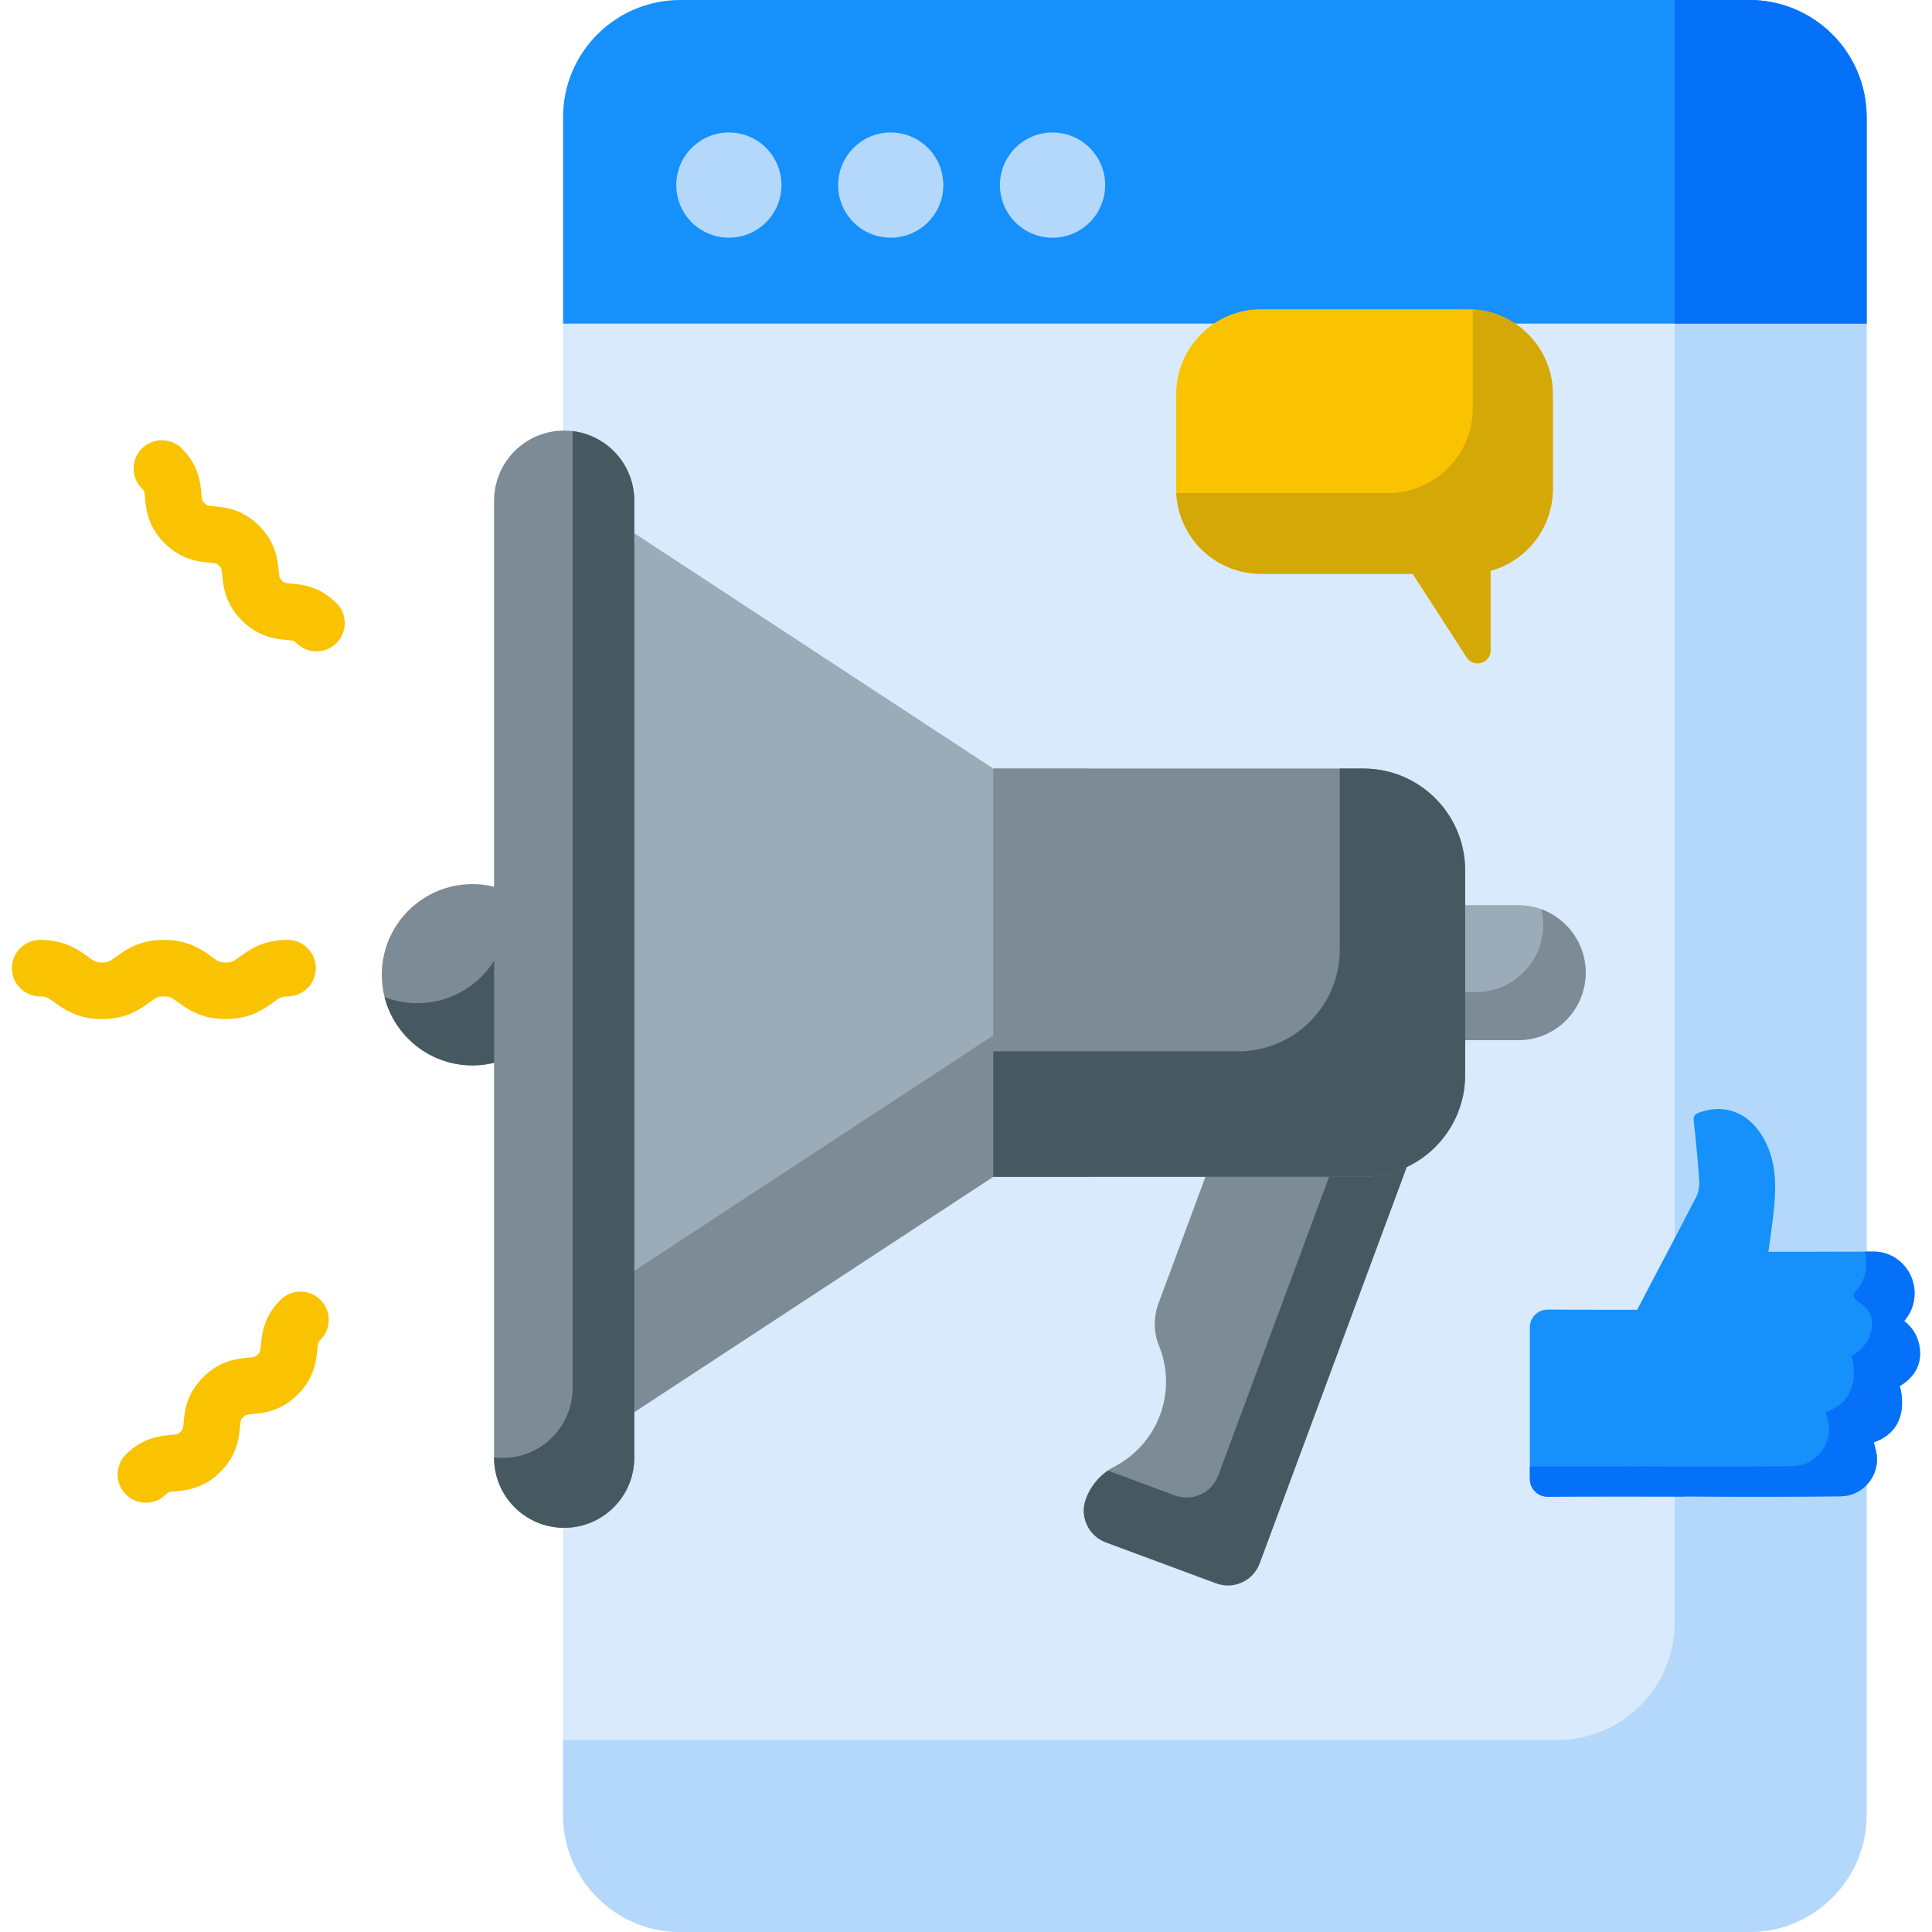
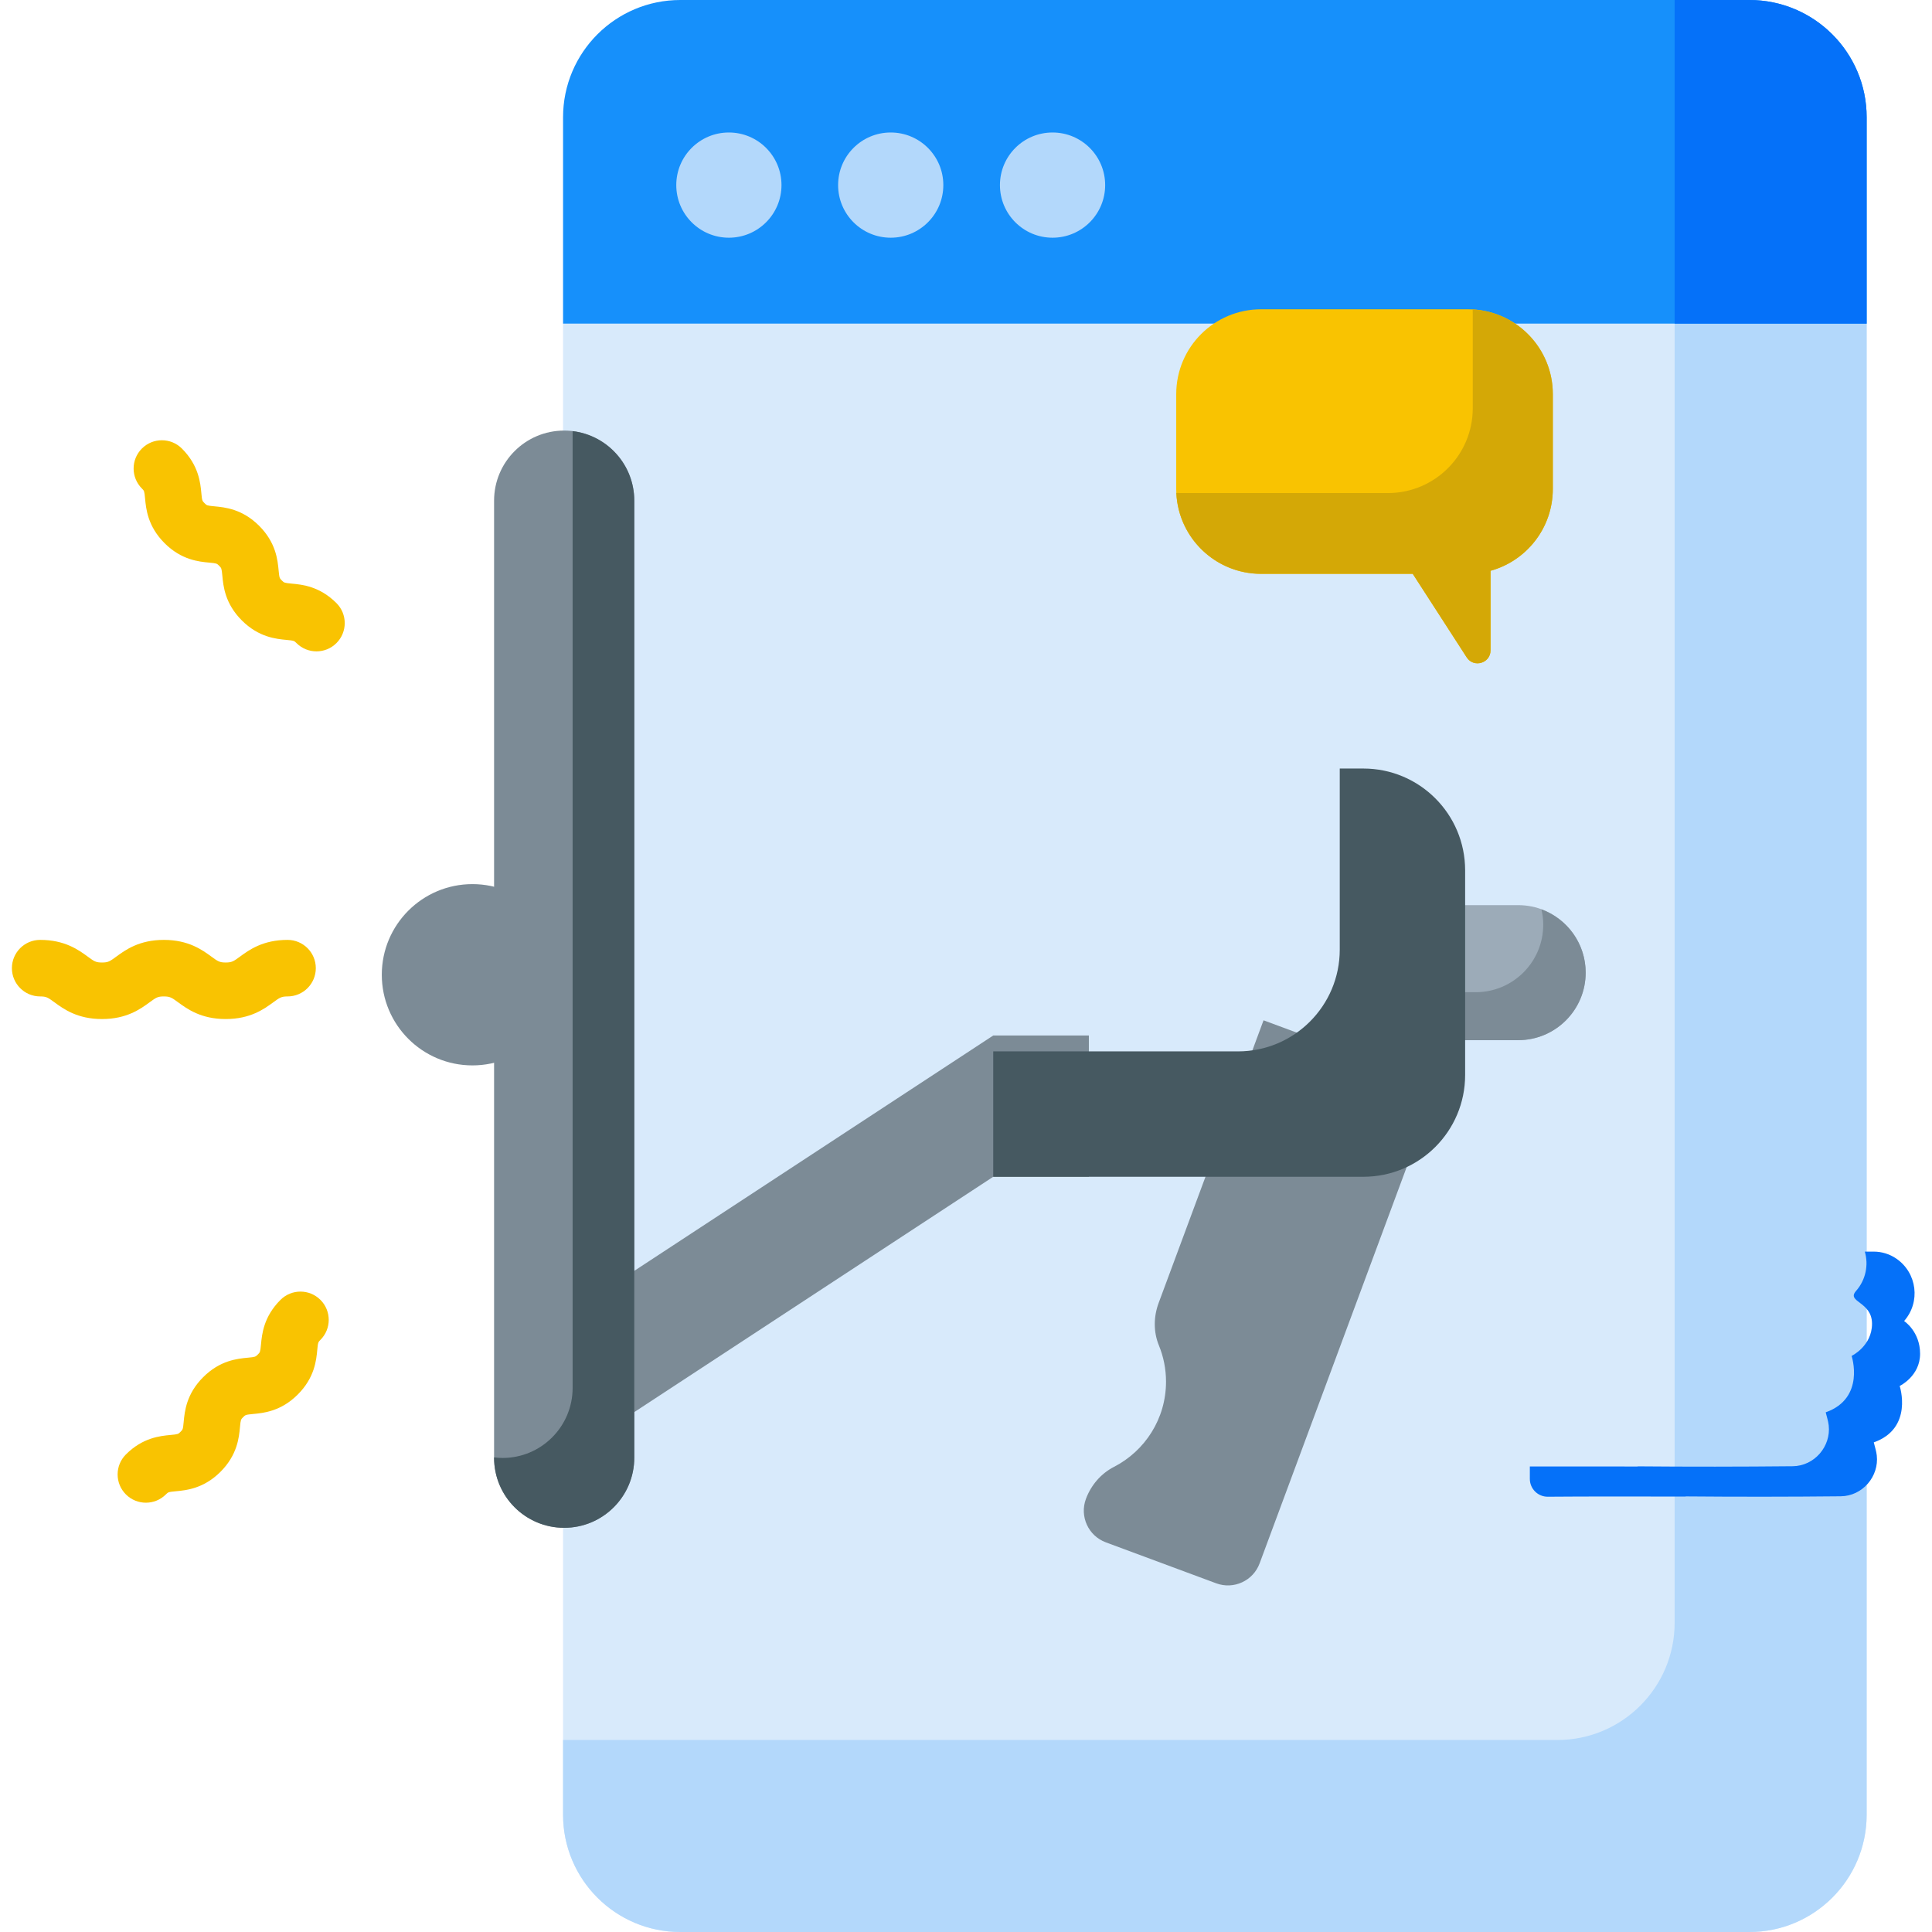
<svg xmlns="http://www.w3.org/2000/svg" id="Capa_1" enable-background="new 0 0 512 512" height="512" viewBox="0 0 512 512" width="512">
  <g>
    <g>
      <path d="m154.211 74.998-4.995 10.763v395.163c0 17.163 13.913 31.076 31.076 31.076h283.314c17.163 0 31.076-13.913 31.076-31.076v-395.163l-4.995-10.763z" fill="#d8eafb" />
    </g>
    <g>
      <path d="m443.797 74.998v355.041c0 17.163-13.913 31.076-31.076 31.076h-263.505v19.809c0 17.163 13.913 31.076 31.076 31.076h283.314c17.163 0 31.076-13.913 31.076-31.076v-395.163l-4.995-10.763z" fill="#b3d8fb" />
    </g>
    <g>
      <circle cx="125.201" cy="258.32" fill="#7c8b96" r="24.021" />
    </g>
    <g>
-       <path d="m133.876 235.921c.48 1.893.736 3.875.736 5.917 0 13.266-10.755 24.021-24.021 24.021-3.06 0-5.984-.578-8.675-1.622 2.636 10.404 12.06 18.103 23.284 18.103 13.266 0 24.021-10.755 24.021-24.021.001-10.205-6.367-18.919-15.345-22.398z" fill="#465961" />
+       <path d="m133.876 235.921z" fill="#465961" />
    </g>
    <g>
      <path d="m463.606 0h-283.314c-17.163 0-31.076 13.913-31.076 31.076v54.685h345.466v-54.685c0-17.163-13.913-31.076-31.076-31.076z" fill="#1690fb" />
    </g>
    <g>
      <path d="m463.606 0h-19.809v85.761h50.885v-54.685c0-17.163-13.913-31.076-31.076-31.076z" fill="#0571f9" />
    </g>
    <g>
      <g>
        <path d="m402.327 275.655h-23.505v-35.785h23.505c9.882 0 17.892 8.011 17.892 17.892.001 9.883-8.01 17.893-17.892 17.893z" fill="#9cabb8" />
      </g>
    </g>
    <g>
      <path d="m408.493 240.985c.304 1.308.482 2.665.482 4.065 0 9.882-8.011 17.892-17.892 17.892h-12.261v12.713h23.505c9.882 0 17.892-8.011 17.892-17.892.001-7.711-4.887-14.263-11.726-16.778z" fill="#7c8b96" />
    </g>
    <g>
      <g>
-         <path d="m149.132 386.65 114.084-74.794h25.344v-108.186h-25.344l-114.084-74.794z" fill="#9cabb8" />
-       </g>
+         </g>
    </g>
    <g>
      <g>
        <path d="m149.132 349.216v37.434l114.084-74.794h25.344v-37.435h-25.344z" fill="#7c8b96" />
      </g>
    </g>
    <g>
-       <path d="m502.566 333.561c-1.776-1.223-3.878-1.875-6.034-1.868-5.482.016-16.34.047-21.278.047-2.163 0-4.325 0-6.601 0 .536-4.151 1.164-8.066 1.524-12.006.594-6.506.371-12.941-3.199-18.73-3.908-6.338-10.015-8.535-16.612-6.194-1.164.413-1.65.911-1.505 2.247.566 5.219 1.09 10.447 1.435 15.684.097 1.477-.121 3.177-.787 4.47-5.145 9.999-10.46 19.911-15.635 29.895-8.911.005-19.838-.001-23.672-.057-2.629-.032-4.779 2.093-4.779 4.722v40.157c0 2.628 2.15 4.752 4.778 4.72 6.872-.1 36.524-.041 36.524-.041v-.043c13.694.12 27.39.107 41.083-.03 5.802-.058 10.191-5.288 9.557-10.841-.133-1.166-.524-2.303-.794-3.445 10.584-3.745 6.863-14.949 6.863-14.949s5.409-2.598 5.409-8.531-4.239-8.681-4.239-8.681c4.412-5.007 3.457-12.742-2.038-16.526z" fill="#1690fb" />
-     </g>
+       </g>
    <g>
      <g>
        <path d="m508.845 358.767c0-5.934-4.239-8.681-4.239-8.681 4.41-5.007 3.456-12.742-2.04-16.526-1.776-1.223-3.878-1.875-6.034-1.868-.698.002-1.483.004-2.331.007 1 3.503.289 7.443-2.334 10.421s4.239 2.747 4.239 8.681-5.409 8.531-5.409 8.531 3.72 11.204-6.863 14.949c.27 1.142.661 2.279.794 3.445.634 5.553-3.755 10.783-9.557 10.841-13.693.136-27.389.149-41.083.03v.043s-17.33-.034-28.563-.006v3.293c0 2.628 2.15 4.752 4.778 4.72 6.872-.1 36.524-.041 36.524-.041v-.043c13.694.12 27.39.107 41.083-.03 5.802-.058 10.191-5.288 9.557-10.841-.133-1.166-.524-2.303-.794-3.445 10.584-3.745 6.863-14.949 6.863-14.949s5.409-2.597 5.409-8.531z" fill="#0571f9" />
      </g>
    </g>
    <g>
      <path d="m389.029 81.962h-54.83c-12.419 0-22.486 10.067-22.486 22.486v25.141c0 12.419 10.067 22.486 22.486 22.486h40.195l14.298 22.138c1.858 2.877 6.321 1.561 6.321-1.864v-21.086c9.513-2.621 16.502-11.329 16.502-21.675v-25.141c0-12.418-10.068-22.485-22.486-22.485z" fill="#f9c301" />
    </g>
    <g>
      <path d="m390.272 81.997c.016.346.026.693.026 1.043v25.141c0 12.419-10.067 22.486-22.486 22.486h-54.83c-.417 0-.831-.013-1.243-.036.545 11.934 10.391 21.443 22.46 21.443h40.195l14.298 22.138c1.858 2.877 6.321 1.561 6.321-1.864v-21.086c9.513-2.621 16.502-11.329 16.502-21.675v-25.141c0-12-9.403-21.803-21.243-22.449z" fill="#d4a806" />
    </g>
    <g>
      <g>
        <path d="m334.853 270.391-27.804 74.918c-1.347 3.63-1.398 7.658.071 11.24 1.216 2.965 1.887 6.21 1.887 9.613 0 9.836-5.599 18.36-13.783 22.568-3.463 1.781-6.09 4.849-7.445 8.5-1.72 4.636.643 9.789 5.279 11.509l29.243 10.853c4.636 1.72 9.789-.643 11.509-5.279l47.074-126.839z" fill="#7c8b96" />
      </g>
    </g>
    <g>
      <g>
-         <path d="m363.65 281.079-40.804 109.943c-1.72 4.636-6.873 6.999-11.509 5.279l-17.737-6.583c-2.657 1.826-4.689 4.46-5.822 7.512-1.72 4.636.643 9.789 5.279 11.509l29.243 10.853c4.636 1.72 9.789-.643 11.509-5.279l47.074-126.839z" fill="#465961" />
-       </g>
+         </g>
    </g>
    <g>
      <g>
-         <path d="m361.276 311.856h-98.061v-108.185h98.061c14.912 0 27 12.088 27 27v54.185c0 14.911-12.088 27-27 27z" fill="#7c8b96" />
-       </g>
+         </g>
    </g>
    <g>
      <path d="m361.306 203.67h-6.257v47.987c0 14.896-12.075 26.971-26.971 26.971h-64.862v33.228h98.09c14.896 0 26.971-12.075 26.971-26.971v-54.244c-.001-14.895-12.076-26.971-26.971-26.971z" fill="#465961" />
    </g>
    <g>
      <path d="m149.513 404.885c-10.26 0-18.576-8.317-18.576-18.576v-253.626c0-10.259 8.317-18.576 18.576-18.576 10.259 0 18.576 8.317 18.576 18.576v253.626c0 10.259-8.317 18.576-18.576 18.576z" fill="#7c8b96" />
    </g>
    <g>
      <path d="m151.752 114.254v253.544c0 10.259-8.317 18.576-18.576 18.576-.759 0-1.503-.059-2.239-.148v.082c0 10.259 8.317 18.576 18.576 18.576 10.259 0 18.576-8.317 18.576-18.576v-253.625c0-9.501-7.136-17.321-16.337-18.429z" fill="#465961" />
    </g>
    <g>
      <path d="m59.812 270.058c-6.545 0-10.199-2.673-12.618-4.441-1.673-1.223-2.122-1.552-3.772-1.552-1.649 0-2.056.298-3.771 1.552-2.418 1.769-6.072 4.442-12.617 4.442-6.544 0-10.198-2.673-12.616-4.442-1.714-1.254-2.122-1.552-3.771-1.552-4.138 0-7.492-3.354-7.492-7.492s3.354-7.492 7.492-7.492c6.545 0 10.199 2.673 12.617 4.442 1.713 1.254 2.121 1.552 3.77 1.552s2.056-.298 3.771-1.552c2.418-1.769 6.072-4.442 12.617-4.442s10.199 2.673 12.617 4.441c1.673 1.223 2.122 1.552 3.773 1.552 1.65 0 2.099-.329 3.772-1.552 2.418-1.769 6.073-4.441 12.618-4.441 4.138 0 7.492 3.354 7.492 7.492s-3.354 7.492-7.492 7.492c-1.65 0-2.099.329-3.772 1.552-2.419 1.768-6.074 4.441-12.618 4.441z" fill="#f9c301" />
    </g>
    <g>
      <path d="m83.865 172.617c-1.917 0-3.835-.732-5.297-2.194-.604-.604-.654-.653-2.648-.842-2.755-.26-7.366-.695-11.834-5.164-4.469-4.468-4.904-9.079-5.164-11.834-.189-1.994-.238-2.043-.842-2.648-.614-.614-.651-.65-2.642-.837-2.755-.259-7.366-.693-11.833-5.161s-4.902-9.079-5.162-11.833c-.188-1.992-.225-2.03-.84-2.645-2.926-2.926-2.926-7.669 0-10.595s7.669-2.926 10.595 0c4.468 4.468 4.903 9.079 5.162 11.833.188 1.992.225 2.03.84 2.645.614.614.651.651 2.642.838 2.754.259 7.365.693 11.833 5.16 4.469 4.469 4.904 9.08 5.164 11.835.189 1.994.238 2.043.842 2.648.604.604.654.653 2.648.842 2.755.26 7.366.695 11.834 5.164 2.926 2.926 2.926 7.669 0 10.595-1.464 1.462-3.381 2.193-5.298 2.193z" fill="#f9c301" />
    </g>
    <g>
      <path d="m38.662 398.232c-1.917 0-3.835-.732-5.298-2.194-2.926-2.926-2.925-7.669 0-10.595 4.468-4.467 9.079-4.902 11.833-5.162 1.993-.188 2.03-.225 2.645-.84.614-.613.65-.65.837-2.641.259-2.755.693-7.366 5.161-11.833 4.468-4.469 9.079-4.904 11.834-5.164 1.994-.189 2.043-.238 2.648-.842.604-.604.653-.654.842-2.648.26-2.755.695-7.366 5.164-11.834 2.926-2.926 7.669-2.926 10.595 0s2.926 7.669 0 10.595c-.604.604-.653.654-.842 2.648-.26 2.755-.695 7.366-5.164 11.834-4.468 4.469-9.079 4.904-11.834 5.164-1.994.189-2.043.238-2.648.842-.614.614-.651.651-.838 2.642-.259 2.755-.693 7.366-5.16 11.833-4.468 4.468-9.079 4.903-11.833 5.162-1.993.188-2.03.225-2.645.84-1.462 1.461-3.38 2.193-5.297 2.193z" fill="#f9c301" />
    </g>
    <g>
      <g>
        <circle cx="193.161" cy="49.053" fill="#b3d8fb" r="13.942" />
      </g>
      <g>
        <circle cx="236.049" cy="49.053" fill="#b3d8fb" r="13.942" />
      </g>
      <g>
        <circle cx="278.937" cy="49.053" fill="#b3d8fb" r="13.942" />
      </g>
    </g>
  </g>
</svg>